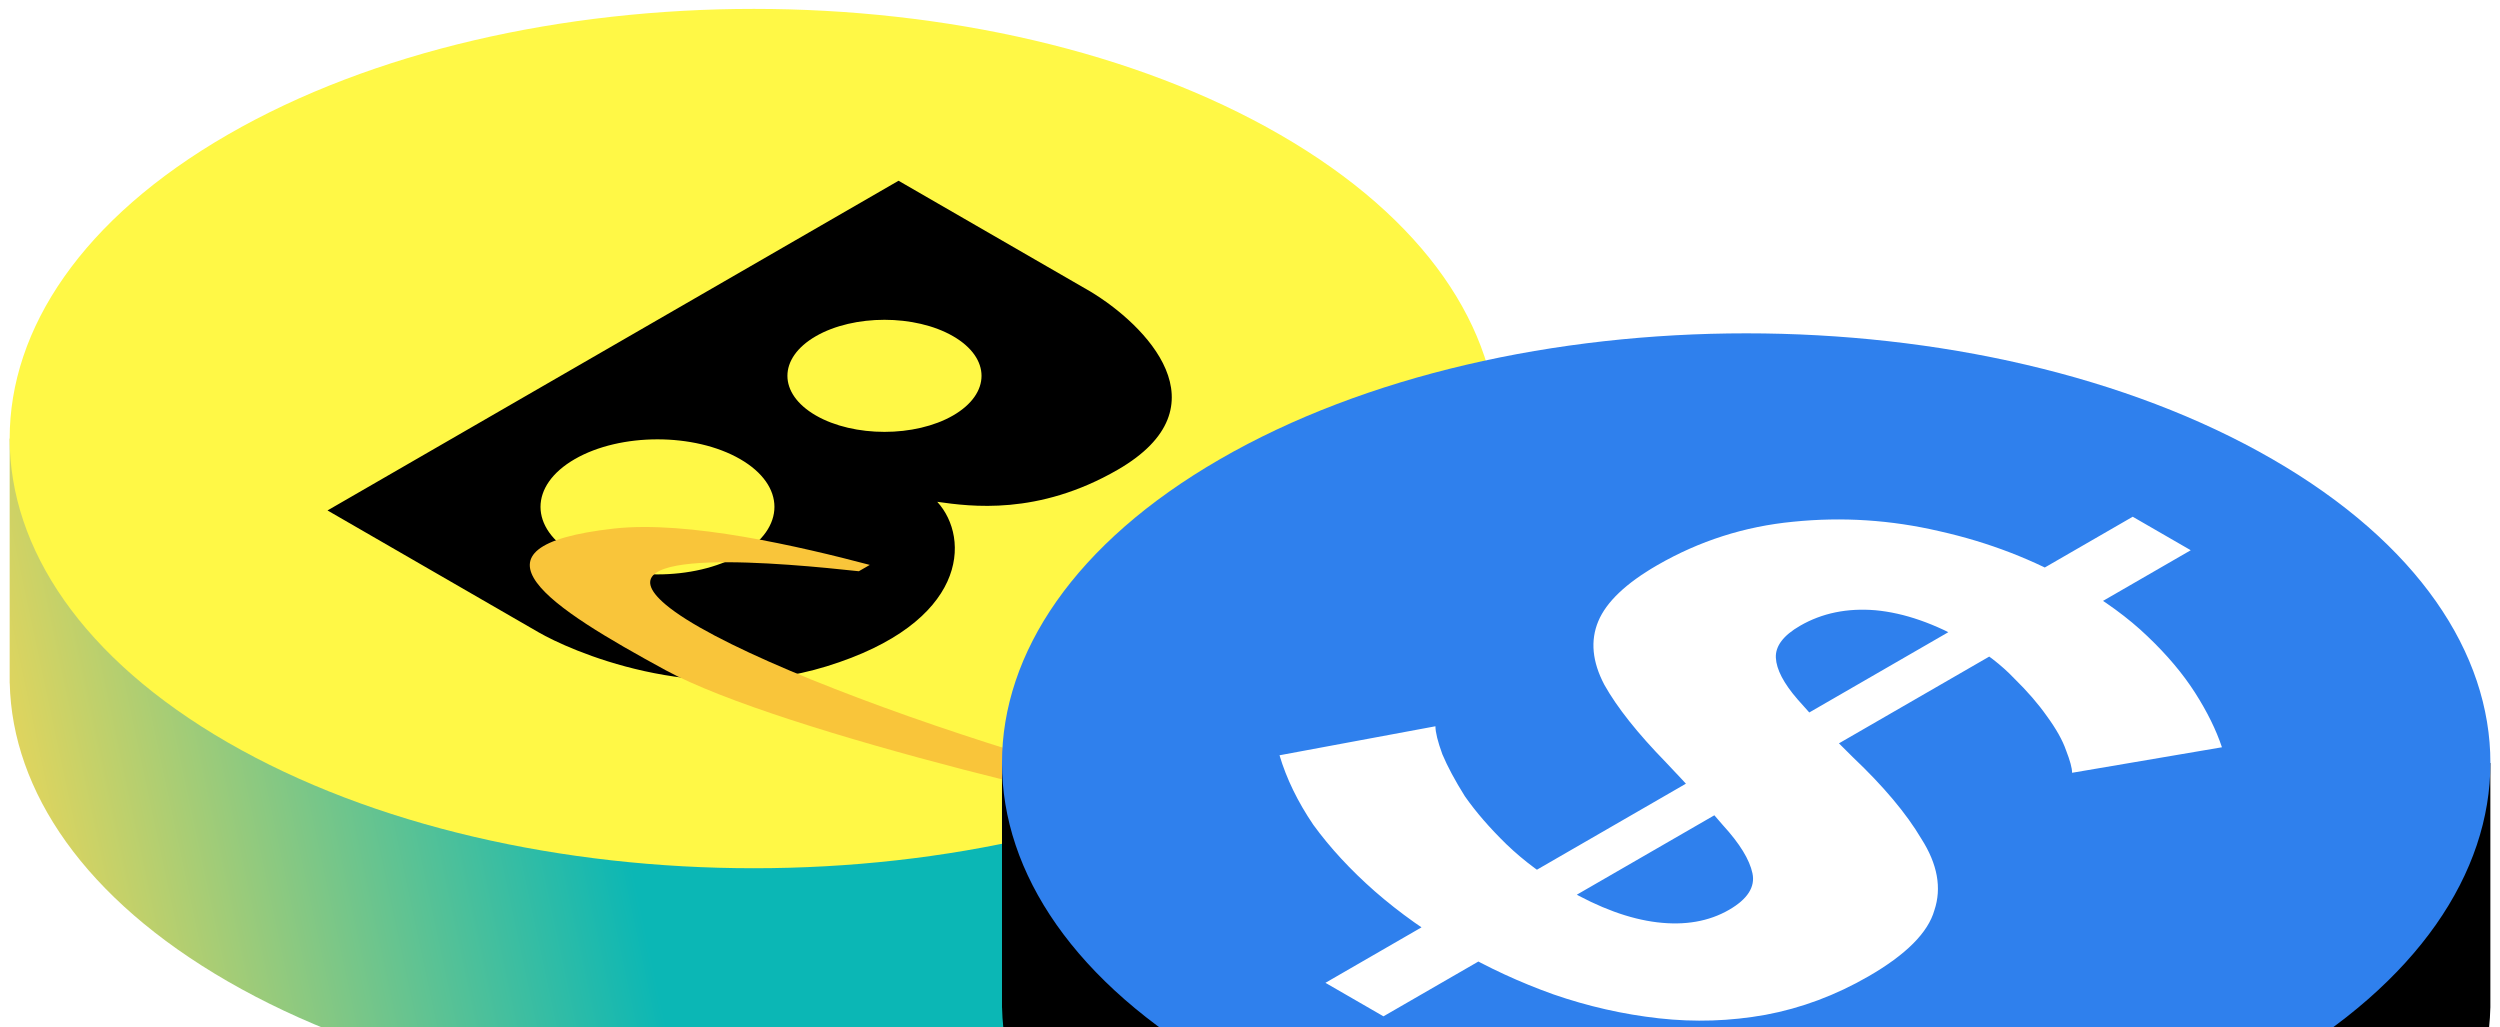
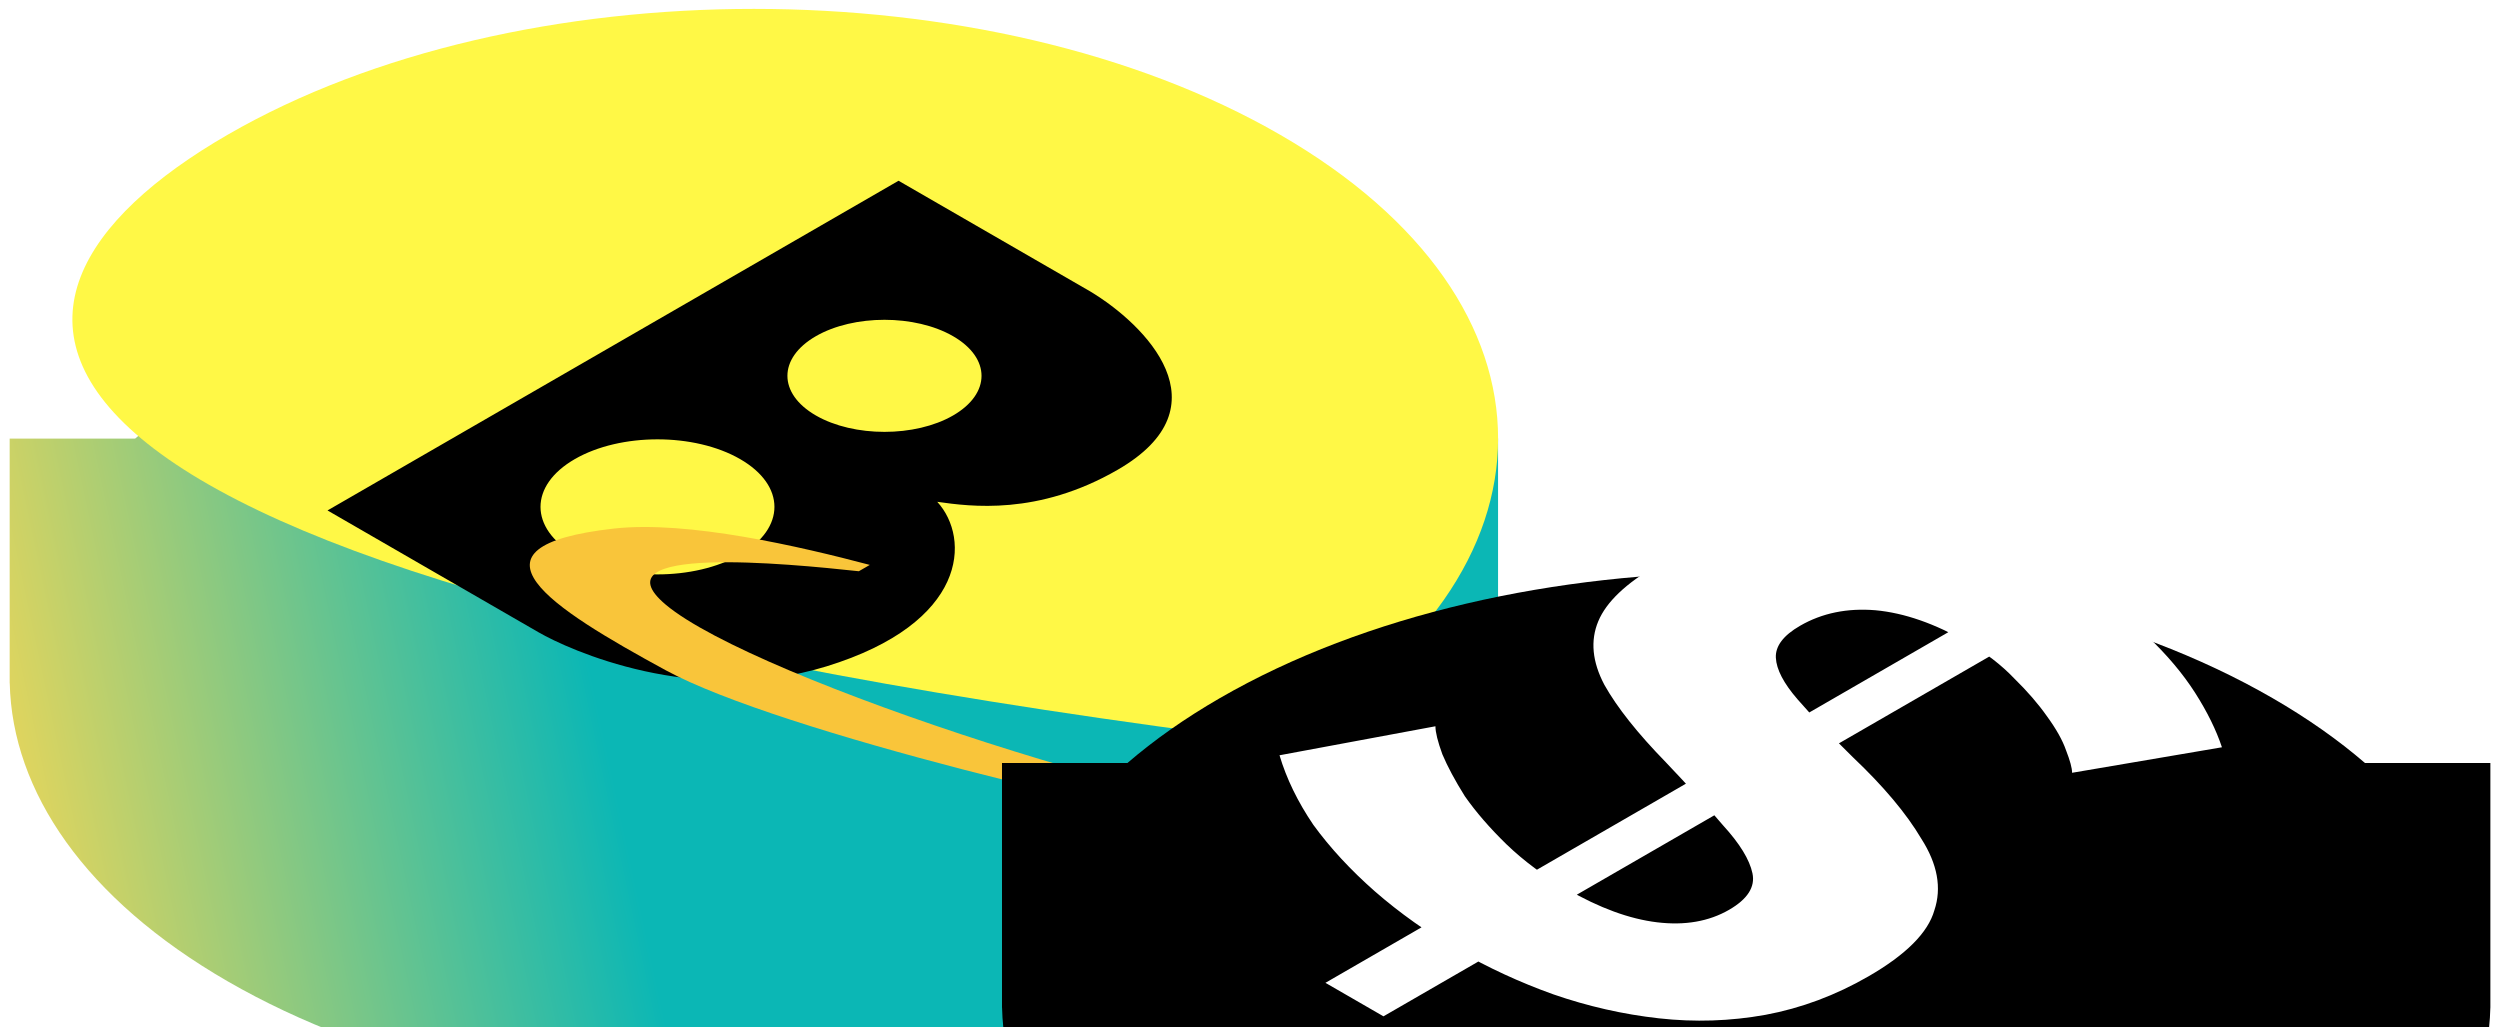
<svg xmlns="http://www.w3.org/2000/svg" width="202" height="83" viewBox="0 0 202 83" fill="none">
  <path d="M18.394 79.29C41.877 92.848 79.95 92.848 103.433 79.29C114.969 72.63 120.838 63.937 121.04 55.208H121.043V55.088C121.047 54.857 121.047 54.625 121.043 54.393V35.438H110.908C108.758 33.586 106.267 31.828 103.433 30.192C79.95 16.634 41.877 16.634 18.394 30.192C15.56 31.828 13.069 33.586 10.919 35.438H0.781V55.208H0.787C0.989 63.937 6.858 72.63 18.394 79.29Z" fill="url(#paint0_linear_2021_26570)" />
-   <path d="M103.433 59.985C79.95 73.543 41.877 73.543 18.394 59.985C-5.09 46.427 -5.09 24.445 18.394 10.887C41.877 -2.671 79.95 -2.671 103.433 10.887C126.917 24.445 126.917 46.427 103.433 59.985Z" fill="#FFF846" />
+   <path d="M103.433 59.985C-5.09 46.427 -5.09 24.445 18.394 10.887C41.877 -2.671 79.95 -2.671 103.433 10.887C126.917 24.445 126.917 46.427 103.433 59.985Z" fill="#FFF846" />
  <path fill-rule="evenodd" clip-rule="evenodd" d="M26.463 41.244L72.602 14.605L88.1 23.553C92.531 26.221 99.176 32.838 90.304 37.96C83.85 41.686 78.386 40.919 75.748 40.549L75.73 40.546C78.428 43.503 78.204 50.331 66.772 53.845C56.101 57.124 45.942 52.49 43.525 51.095L26.463 41.244ZM77.011 33.569C73.948 35.337 68.983 35.337 65.92 33.569C62.858 31.801 62.858 28.934 65.92 27.166C68.983 25.398 73.948 25.398 77.011 27.166C80.073 28.934 80.073 31.801 77.011 33.569ZM59.807 44.813C56.116 46.944 50.132 46.944 46.441 44.813C42.751 42.682 42.751 39.228 46.441 37.097C50.132 34.966 56.116 34.966 59.807 37.097C63.497 39.228 63.497 42.682 59.807 44.813Z" fill="black" />
  <g filter="url(#filter0_d_2021_26570)">
    <path d="M50.567 27.329L51.136 27.001C51.349 26.877 51.065 27.042 51.453 26.817C45.886 25.347 36.761 23.208 30.769 23.882C17.871 25.332 25.686 30.278 34.945 35.32C44.204 40.363 74.117 47.349 82.239 48.385C89.778 49.346 104.838 50.269 88.48 42.143C88.951 42.518 99.016 48.127 90.872 47.975C78.375 47.742 42.175 36.091 34.965 30.03C29.198 25.181 44.791 26.707 50.567 27.329Z" fill="#F9C53A" />
  </g>
  <path d="M98.573 105.501C122.056 119.059 160.13 119.059 183.613 105.501C195.149 98.841 201.018 90.148 201.22 81.419H201.222V81.299C201.226 81.068 201.226 80.836 201.222 80.604V61.648H191.087C188.938 59.797 186.446 58.039 183.613 56.403C160.13 42.845 122.056 42.845 98.573 56.403C95.74 58.039 93.249 59.797 91.099 61.648H80.961V81.419H80.966C81.169 90.148 87.038 98.841 98.573 105.501Z" fill="black" />
-   <path d="M183.613 86.2C160.13 99.758 122.056 99.758 98.573 86.2C75.09 72.642 75.09 50.66 98.573 37.102C122.056 23.544 160.13 23.544 183.613 37.102C207.096 50.66 207.096 72.642 183.613 86.2Z" fill="#2F80ED" />
  <path d="M119.763 72.098L124.452 74.805L111.784 82.119L107.095 79.412L119.763 72.098ZM121.512 71.815L159.796 49.712L163.925 51.207L124.732 73.836L121.512 71.815ZM172.324 41.752L177.013 44.459L165.465 51.127L160.076 48.823L172.324 41.752ZM167.425 62.441C167.425 62.064 167.261 61.457 166.935 60.622C166.655 59.814 166.142 58.898 165.395 57.875C164.695 56.878 163.809 55.854 162.736 54.804C161.709 53.726 160.449 52.756 158.956 51.894C156.343 50.386 153.87 49.524 151.537 49.308C149.251 49.12 147.221 49.537 145.448 50.561C144.095 51.342 143.442 52.204 143.489 53.147C143.535 54.09 144.119 55.208 145.238 56.501C146.358 57.794 147.851 59.356 149.718 61.188C152.191 63.532 154.034 65.727 155.247 67.775C156.553 69.822 156.903 71.748 156.297 73.553C155.783 75.358 154.01 77.136 150.977 78.887C148.318 80.422 145.542 81.459 142.649 81.998C139.803 82.51 136.933 82.604 134.04 82.281C131.147 81.958 128.301 81.311 125.502 80.341C122.795 79.372 120.229 78.186 117.803 76.785C115.33 75.358 113.09 73.768 111.084 72.017C109.124 70.293 107.468 68.502 106.115 66.643C104.855 64.784 103.945 62.912 103.385 61.026L115.983 58.683C115.983 59.168 116.17 59.922 116.543 60.946C116.963 61.942 117.57 63.074 118.363 64.34C119.249 65.606 120.369 66.899 121.722 68.219C123.122 69.566 124.755 70.778 126.621 71.856C129.234 73.364 131.661 74.253 133.9 74.523C136.14 74.792 138.076 74.455 139.709 73.513C141.202 72.65 141.832 71.667 141.599 70.563C141.366 69.458 140.573 68.165 139.219 66.683C137.96 65.202 136.42 63.505 134.6 61.592C132.314 59.248 130.657 57.161 129.631 55.329C128.651 53.47 128.488 51.76 129.141 50.197C129.794 48.635 131.381 47.126 133.9 45.671C137.306 43.705 140.969 42.533 144.888 42.156C148.854 41.752 152.797 42.008 156.717 42.924C160.683 43.813 164.345 45.227 167.705 47.166C170.038 48.514 171.974 49.928 173.514 51.409C175.1 52.918 176.383 54.44 177.363 55.975C178.343 57.511 179.066 58.979 179.533 60.38L167.425 62.441Z" fill="white" />
  <defs>
    <filter id="filter0_d_2021_26570" x="5.157" y="4.927" width="147.137" height="100.555" filterUnits="userSpaceOnUse" color-interpolation-filters="sRGB">
      <feFlood flood-opacity="0" result="BackgroundImageFix" />
      <feColorMatrix in="SourceAlpha" type="matrix" values="0 0 0 0 0 0 0 0 0 0 0 0 0 0 0 0 0 0 127 0" result="hardAlpha" />
      <feOffset dx="18.827" dy="18.827" />
      <feGaussianBlur stdDeviation="18.827" />
      <feComposite in2="hardAlpha" operator="out" />
      <feColorMatrix type="matrix" values="0 0 0 0 0 0 0 0 0 0 0 0 0 0 0 0 0 0 0.25 0" />
      <feBlend mode="normal" in2="BackgroundImageFix" result="effect1_dropShadow_2021_26570" />
      <feBlend mode="normal" in="SourceGraphic" in2="effect1_dropShadow_2021_26570" result="shape" />
    </filter>
    <linearGradient id="paint0_linear_2021_26570" x1="138.256" y1="20.023" x2="-7.718" y2="51.181" gradientUnits="userSpaceOnUse">
      <stop offset="0.641" stop-color="#0BB7B5" />
      <stop offset="1" stop-color="#FFD951" />
    </linearGradient>
  </defs>
</svg>